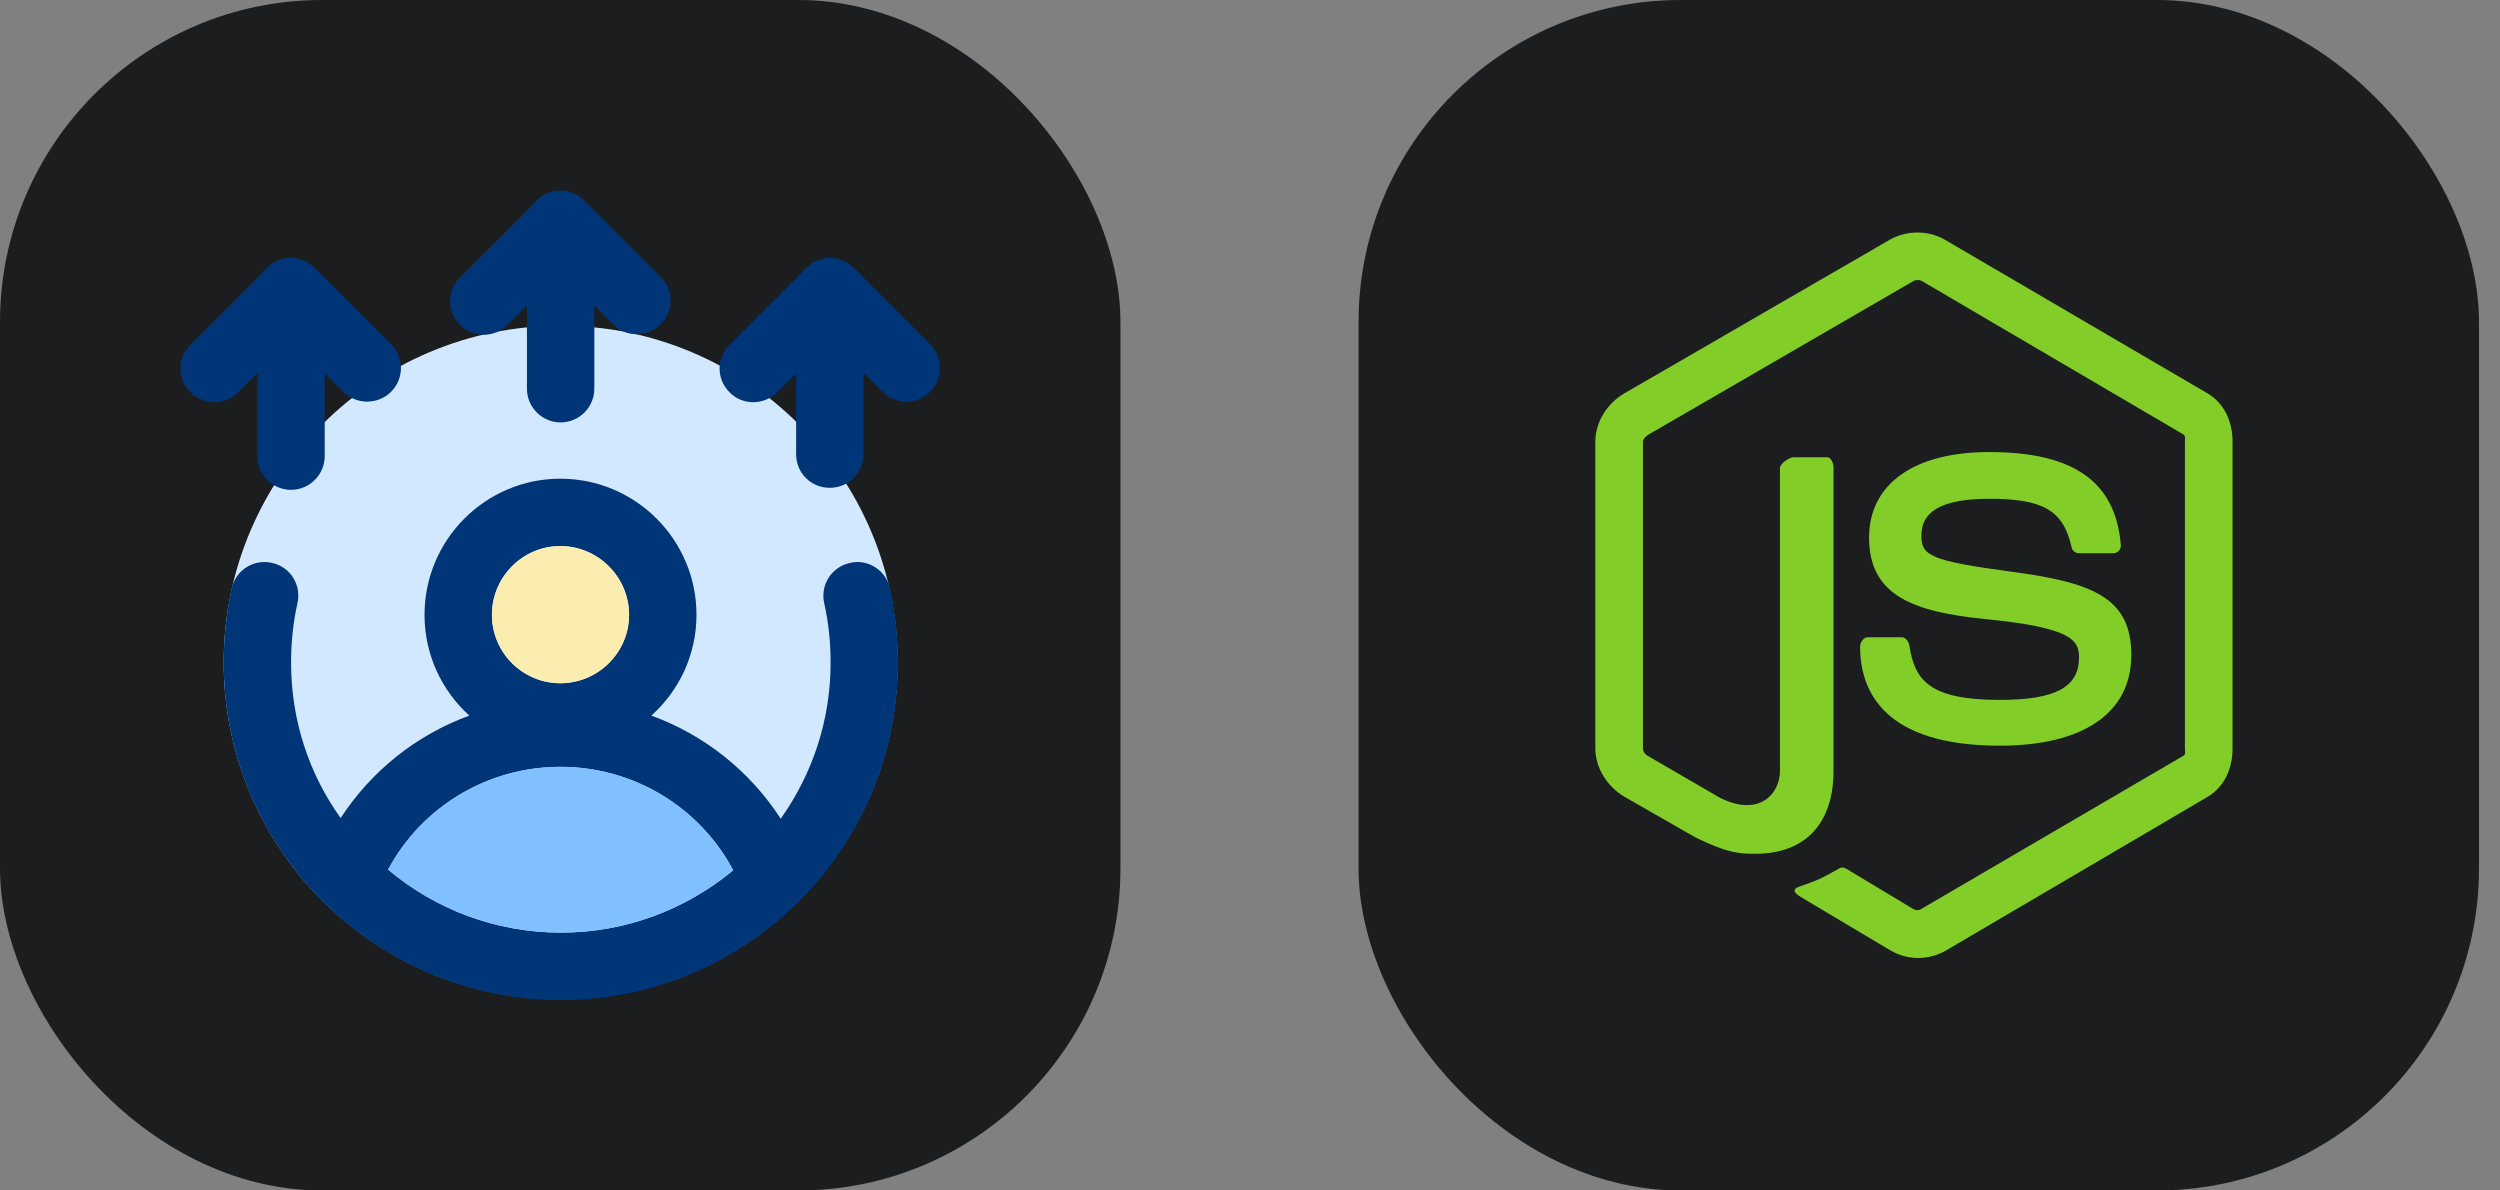
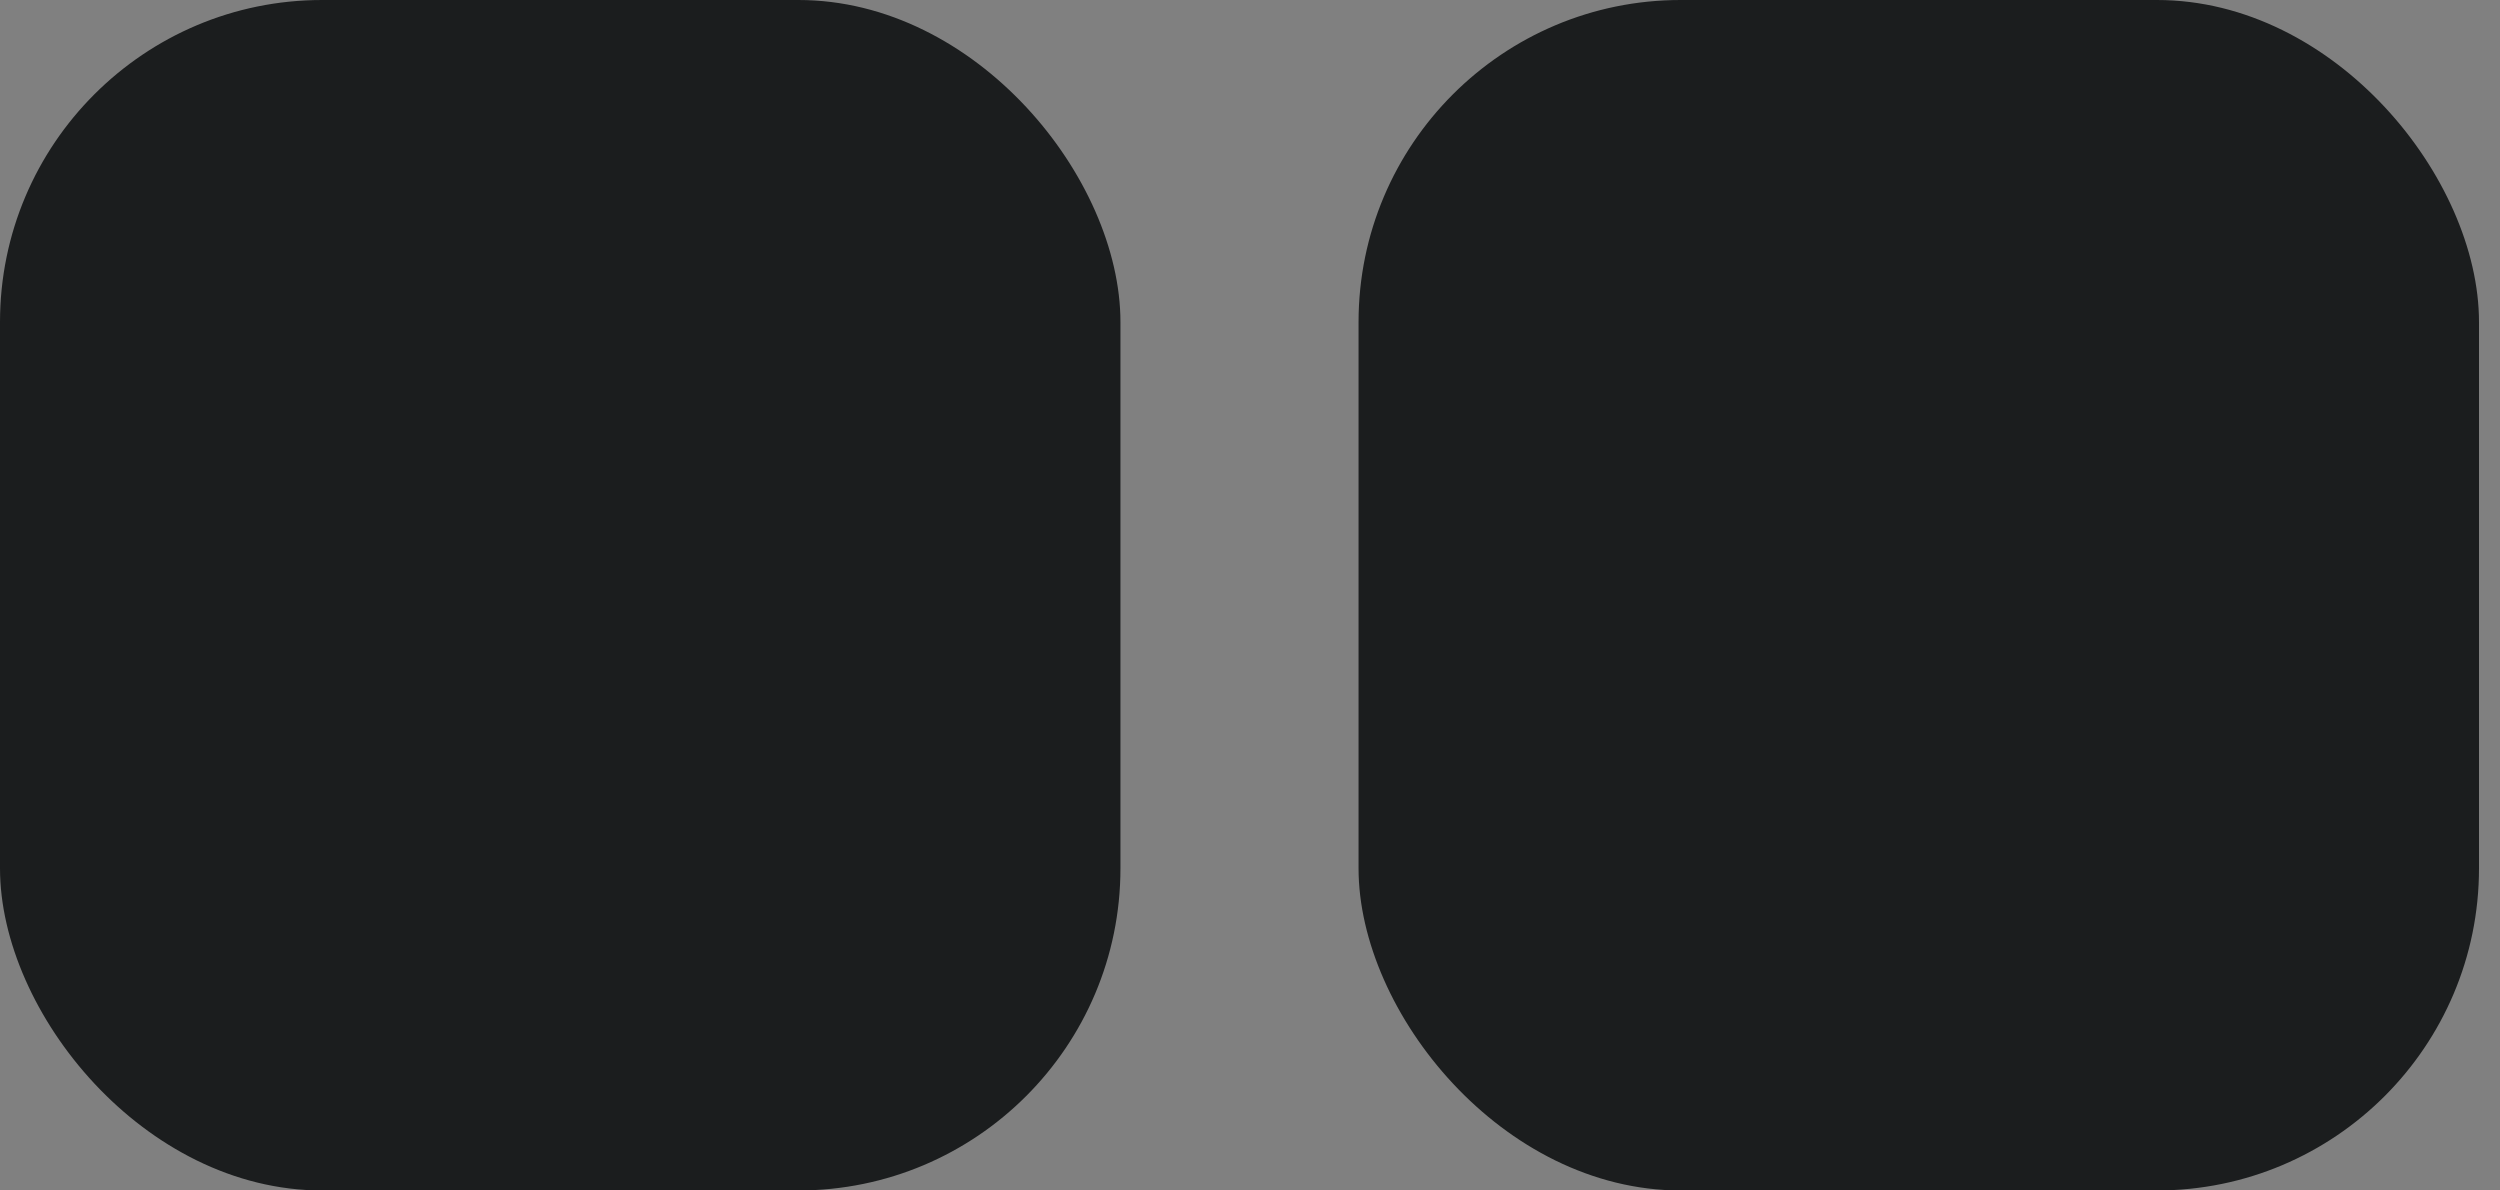
<svg xmlns="http://www.w3.org/2000/svg" width="105" height="50" viewBox="0 0 105 50" fill="none">
  <rect x="0" y="0" width="105" height="50" fill="#808080" stroke="none" />
  <rect width="47.059" height="50" rx="13.529" fill="#1B1D1E" />
  <g clip-path="url(#clip0_15497_17582)">
    <path d="M37.701 27.826C37.701 31.058 36.624 34.02 34.795 36.401C32.215 39.789 28.133 41.972 23.541 41.972C18.962 41.972 14.894 39.789 12.3 36.415C10.486 34.034 9.395 31.058 9.395 27.826C9.395 20.016 15.73 13.68 23.541 13.68C31.365 13.68 37.701 20.016 37.701 27.826Z" fill="#D1E8FF" />
    <path d="M37.376 24.706C37.206 23.941 36.442 23.46 35.692 23.644C34.927 23.814 34.446 24.564 34.616 25.328C34.8 26.149 34.885 26.984 34.885 27.833C34.885 30.282 34.106 32.532 32.79 34.386C31.488 32.377 29.577 30.862 27.355 30.055C28.516 29.022 29.252 27.508 29.252 25.823C29.252 22.667 26.69 20.105 23.534 20.105C20.392 20.105 17.83 22.667 17.83 25.823C17.83 27.494 18.552 29.008 19.712 30.055C17.505 30.862 15.608 32.362 14.306 34.358C12.989 32.518 12.225 30.268 12.225 27.833C12.225 26.984 12.31 26.149 12.494 25.328C12.664 24.564 12.197 23.814 11.433 23.644C10.668 23.46 9.904 23.941 9.734 24.705C9.508 25.724 9.395 26.772 9.395 27.833C9.395 35.646 15.749 42.001 23.562 42.001C31.375 42.001 37.716 35.646 37.716 27.833C37.716 26.772 37.602 25.724 37.376 24.706ZM23.534 22.936C25.119 22.936 26.421 24.238 26.421 25.824C26.421 27.409 25.119 28.697 23.534 28.697C21.949 28.697 20.661 27.409 20.661 25.824C20.661 24.238 21.949 22.936 23.534 22.936ZM23.562 39.17C20.802 39.17 18.269 38.18 16.301 36.524C17.717 33.877 20.491 32.207 23.534 32.207C26.605 32.207 29.379 33.891 30.795 36.552C28.827 38.18 26.308 39.17 23.562 39.17Z" fill="#003677" />
    <path d="M30.794 36.552C28.827 38.18 26.307 39.17 23.561 39.17C20.802 39.17 18.268 38.18 16.301 36.524C17.716 33.877 20.49 32.207 23.533 32.207C26.605 32.207 29.379 33.891 30.794 36.552Z" fill="#81C0FF" />
-     <path d="M26.421 25.821C26.421 27.406 25.119 28.694 23.533 28.694C21.948 28.694 20.66 27.406 20.66 25.821C20.66 24.236 21.948 22.934 23.533 22.934C25.119 22.934 26.421 24.236 26.421 25.821Z" fill="#FBEDB0" />
    <path d="M39.07 16.454C38.518 17.006 37.613 17.006 37.061 16.454L36.268 15.662V19.073C36.268 19.866 35.631 20.488 34.853 20.488C34.06 20.488 33.437 19.866 33.437 19.073V15.69C33.182 15.931 32.914 16.2 32.63 16.483C32.362 16.752 31.994 16.893 31.64 16.893C31.272 16.893 30.904 16.752 30.635 16.469C30.083 15.917 30.083 15.025 30.649 14.473C32.008 13.114 33.536 11.6 33.777 11.331C33.805 11.303 33.834 11.274 33.862 11.246C34.414 10.694 35.306 10.694 35.858 11.246L39.07 14.459C39.622 15.011 39.622 15.902 39.07 16.454Z" fill="#003677" />
    <path d="M16.426 16.454C15.874 17.006 14.968 17.006 14.416 16.454L13.638 15.676V19.158C13.638 19.936 13.001 20.573 12.222 20.573C11.444 20.573 10.807 19.936 10.807 19.158V15.676C10.552 15.917 10.283 16.186 9.986 16.483C9.717 16.752 9.349 16.893 8.995 16.893C8.627 16.893 8.259 16.752 7.99 16.469C7.438 15.917 7.438 15.025 8.005 14.473C9.363 13.114 10.892 11.6 11.132 11.331L11.217 11.246C11.769 10.694 12.661 10.694 13.213 11.246L16.426 14.459C16.978 15.011 16.978 15.902 16.426 16.454Z" fill="#003677" />
    <path d="M27.75 13.623C27.198 14.175 26.292 14.175 25.74 13.623L24.962 12.844V16.326C24.962 17.104 24.325 17.741 23.547 17.741C22.768 17.741 22.131 17.104 22.131 16.326V12.844C21.876 13.085 21.607 13.354 21.31 13.651C21.041 13.92 20.673 14.061 20.32 14.061C19.951 14.061 19.584 13.92 19.315 13.637C18.763 13.085 18.763 12.193 19.329 11.641C20.688 10.282 22.216 8.768 22.457 8.499C22.485 8.471 22.513 8.442 22.542 8.414C23.094 7.862 23.985 7.862 24.537 8.414L27.75 11.627C28.302 12.179 28.302 13.07 27.75 13.623Z" fill="#003677" />
  </g>
  <rect x="57.059" width="47.059" height="50" rx="13.529" fill="#1B1D1E" />
  <g clip-path="url(#clip1_15497_17582)">
-     <path d="M92.709 16.517L81.68 10.065C80.984 9.666 80.078 9.666 79.377 10.065L68.23 16.517C67.512 16.933 67.004 17.715 67.004 18.551V31.438C67.004 32.274 67.525 33.056 68.243 33.474L71.188 35.16C72.596 35.858 73.093 35.858 73.734 35.858C75.818 35.858 77.009 34.588 77.009 32.374V19.651C77.009 19.472 76.916 19.204 76.741 19.204H75.335C75.156 19.204 74.758 19.472 74.758 19.651V32.373C74.758 33.355 73.876 34.332 72.229 33.502L69.186 31.735C69.08 31.677 69.005 31.561 69.005 31.438V18.551C69.005 18.43 69.144 18.308 69.251 18.245L80.362 11.805C80.466 11.745 80.618 11.745 80.722 11.805L91.698 18.244C91.803 18.308 91.766 18.426 91.766 18.551V31.438C91.766 31.561 91.811 31.68 91.708 31.739L80.681 38.184C80.586 38.241 80.469 38.241 80.365 38.184L77.537 36.483C77.452 36.434 77.351 36.416 77.269 36.462C76.482 36.911 76.337 36.971 75.599 37.228C75.417 37.292 75.149 37.403 75.701 37.715L79.403 39.92C79.756 40.126 80.157 40.234 80.565 40.234C80.976 40.234 81.378 40.127 81.732 39.92L92.709 33.474C93.427 33.053 93.767 32.274 93.767 31.438V18.551C93.767 17.715 93.427 16.935 92.709 16.517ZM83.99 29.396C81.057 29.396 80.411 28.581 80.195 27.111C80.17 26.953 80.037 26.764 79.877 26.764H78.444C78.266 26.764 78.124 26.98 78.124 27.158C78.124 29.04 79.139 31.319 83.99 31.319C87.501 31.319 89.515 29.944 89.515 27.512C89.515 25.1 87.897 24.467 84.492 24.013C81.049 23.555 80.7 23.323 80.7 22.511C80.7 21.841 80.996 20.948 83.545 20.948C85.822 20.948 86.662 21.44 87.007 22.986C87.037 23.132 87.168 23.236 87.317 23.236H88.756C88.845 23.236 88.929 23.2 88.991 23.136C89.051 23.068 89.083 22.982 89.075 22.89C88.852 20.227 87.096 18.986 83.544 18.986C80.385 18.986 78.501 20.33 78.501 22.583C78.501 25.026 80.376 25.702 83.408 26.004C87.037 26.362 87.319 26.896 87.319 27.615C87.319 28.864 86.324 29.396 83.99 29.396Z" fill="#83CD29" />
-   </g>
+     </g>
  <defs>
    <clipPath id="clip0_15497_17582">
-       <rect width="34" height="34" fill="white" transform="translate(6.531 8)" />
-     </clipPath>
+       </clipPath>
    <clipPath id="clip1_15497_17582">
-       <rect width="30.469" height="30.469" fill="white" transform="translate(65.356 9.766)" />
-     </clipPath>
+       </clipPath>
  </defs>
</svg>